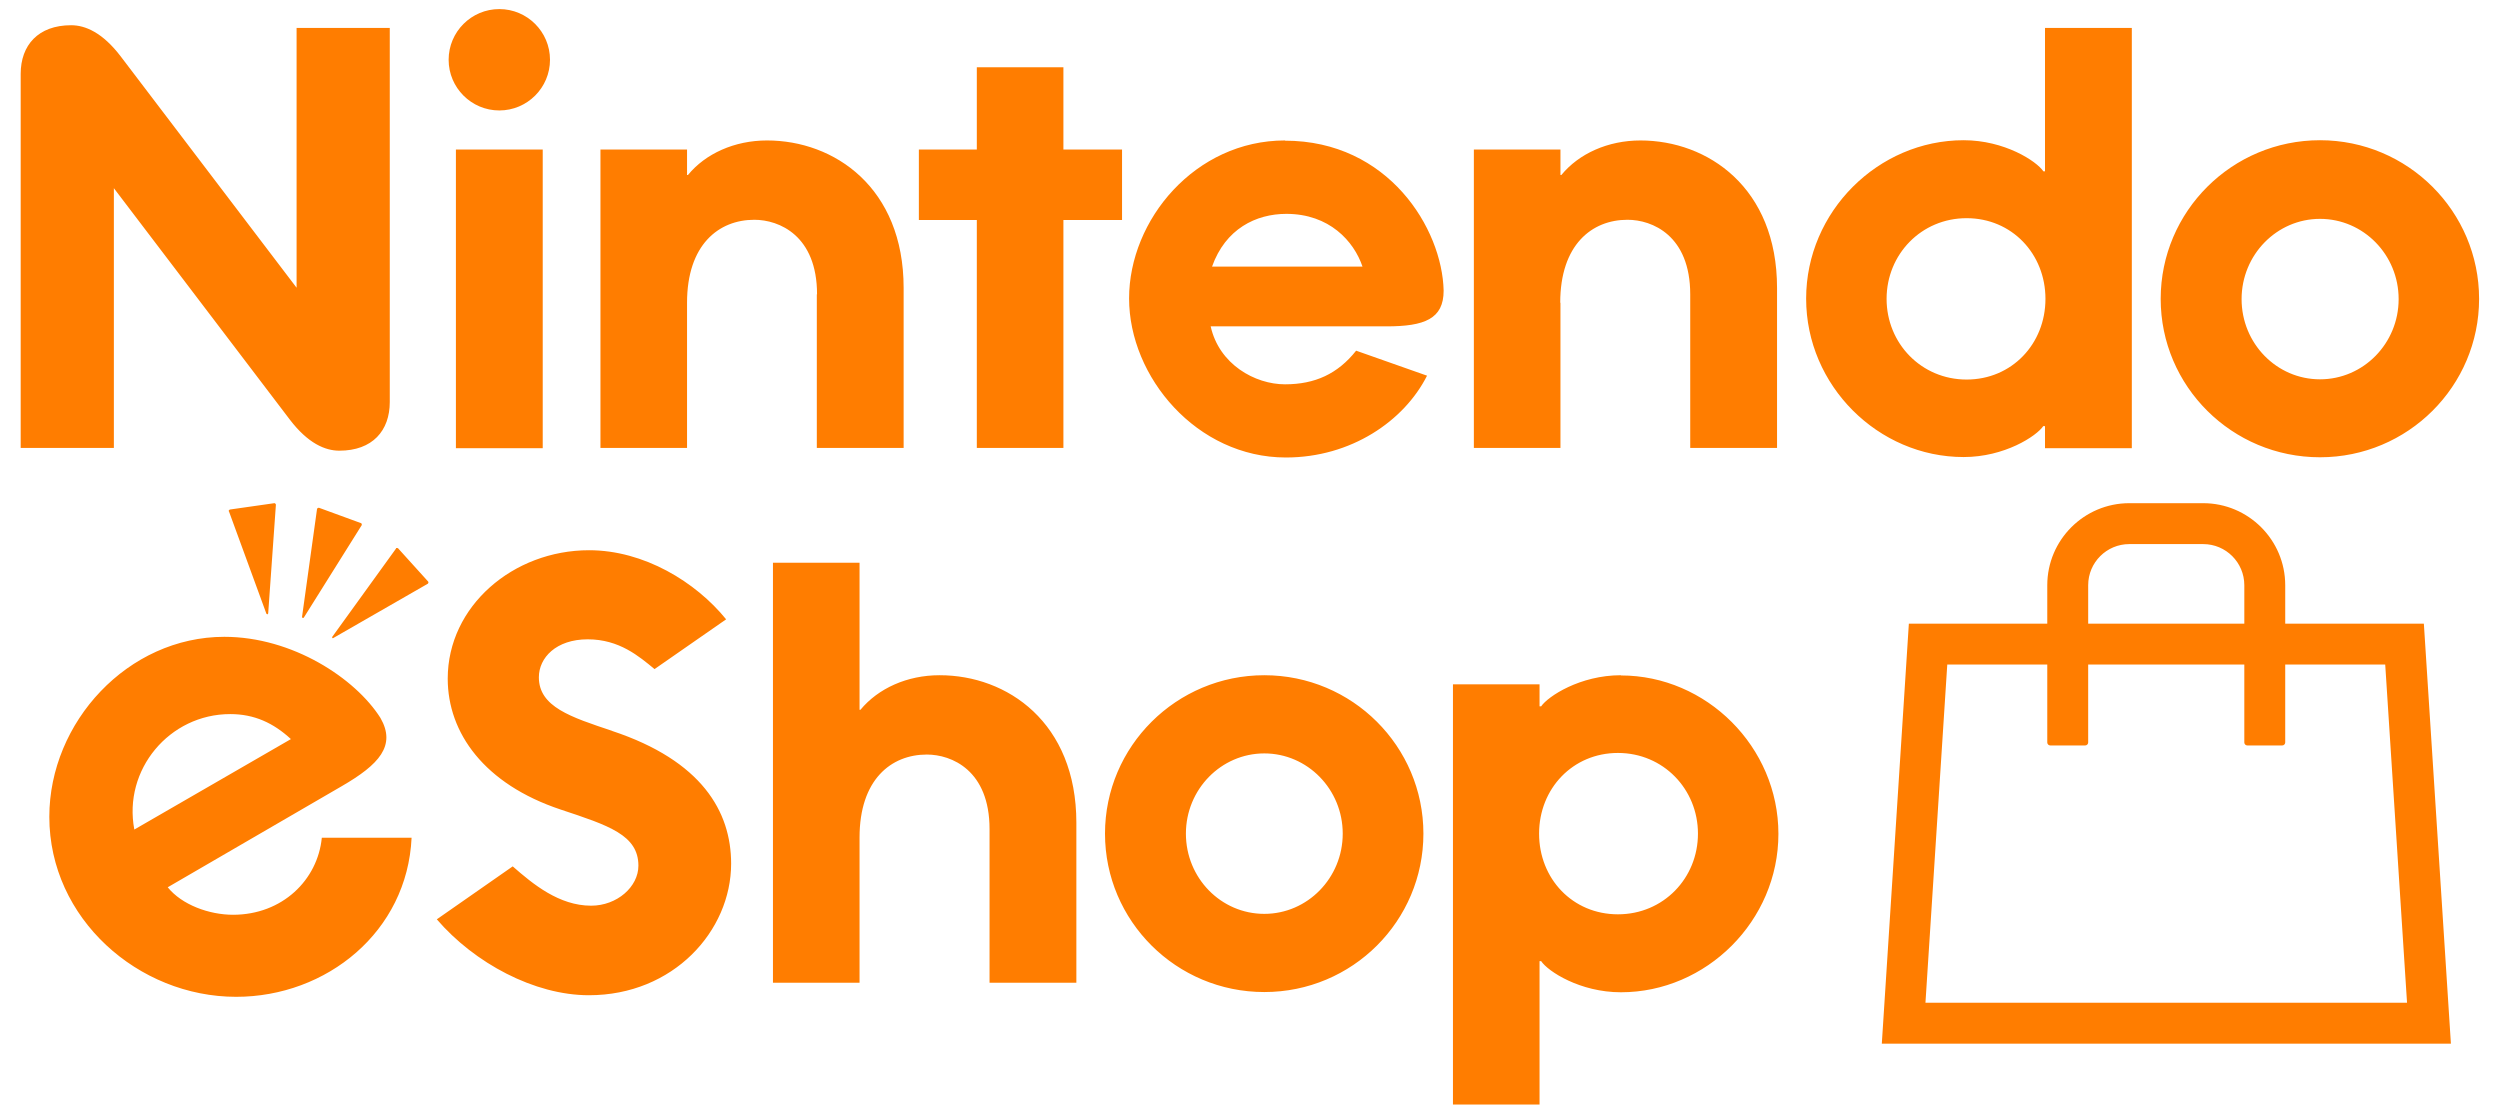
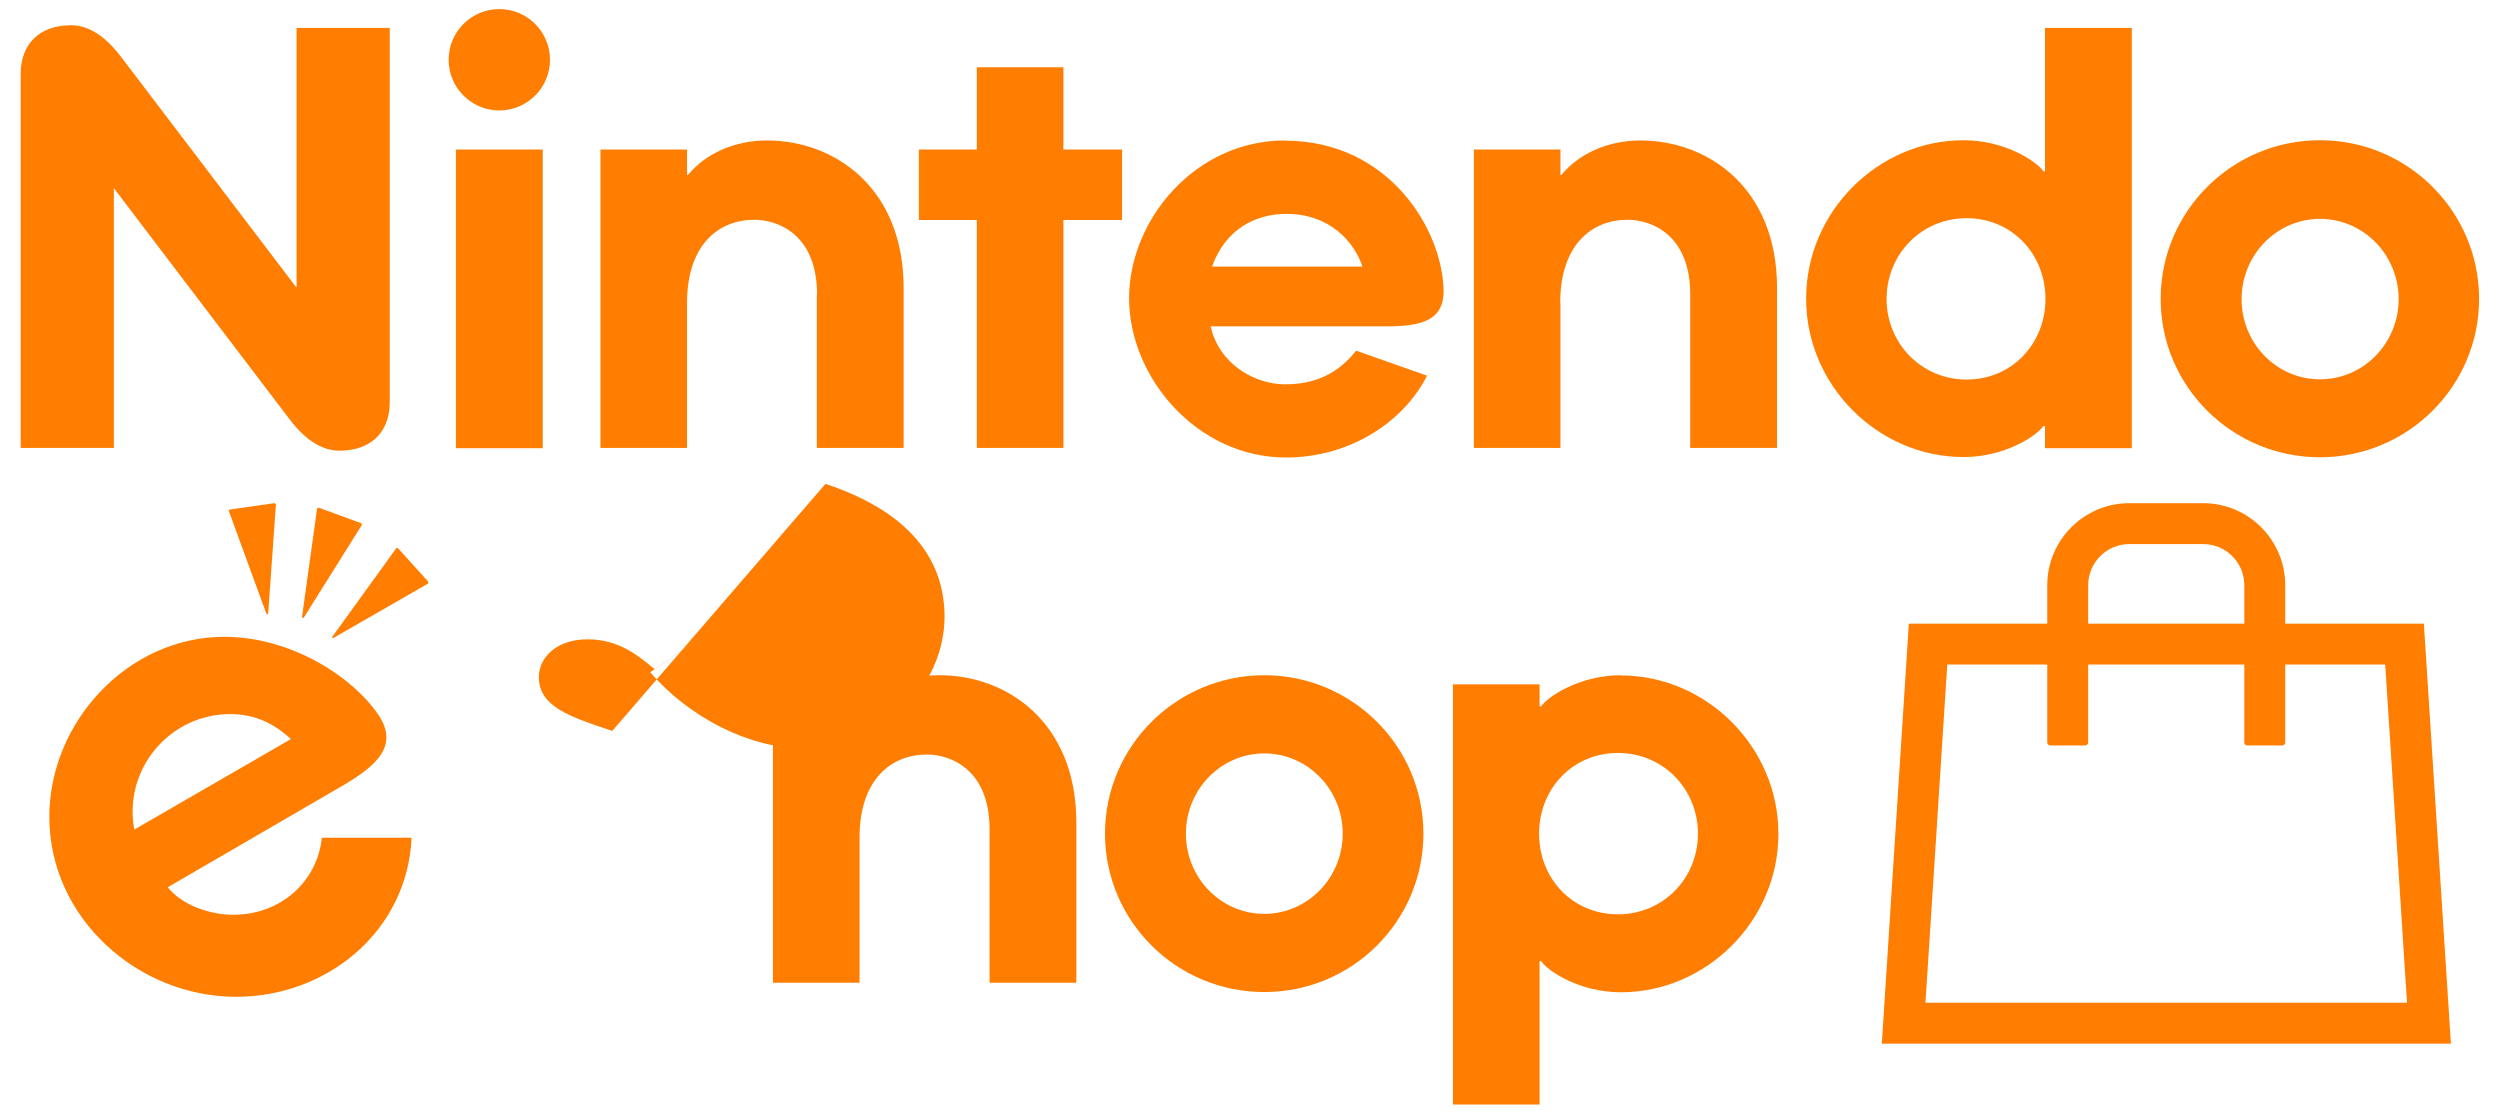
<svg xmlns="http://www.w3.org/2000/svg" version="1.1" viewBox="0 0 110 49">
  <defs>
    <style>
      .cls-1 {
        fill: #ff7d00;
      }
    </style>
  </defs>
  <g>
    <g id="Layer_1">
-       <path class="cls-1" d="M100.55,27.44v-1.69c0-1.99-1.62-3.61-3.61-3.61h-3.25c-1.99,0-3.61,1.62-3.61,3.61v1.69h-6.09l-1.19,18.48h25.04l-1.19-18.48h-6.09ZM91.88,25.75c0-1,.81-1.81,1.81-1.81h3.25c1,0,1.81.81,1.81,1.81v1.69h-6.87v-1.69ZM84.72,44.12l.96-14.88h4.4v3.43c0,.07.06.13.13.13h1.54c.07,0,.13-.06.13-.13v-3.43h6.87v3.43c0,.07.06.13.13.13h1.54c.07,0,.13-.06.13-.13v-3.43h4.4l.96,14.88h-21.2ZM35.94,12.95v6.76h3.82v-7.04c0-4.42-3.05-6.49-6.01-6.49-1.43,0-2.71.58-3.48,1.52h-.04v-1.12h-3.81v13.13h3.81v-6.39c0-2.55,1.39-3.65,2.96-3.65,1.09,0,2.76.69,2.76,3.28ZM42.98,19.71h3.81v-10.03h2.58v-3.1h-2.58v-3.62h-3.81v3.62h-2.55v3.1h2.55v10.03ZM20.06,19.72h3.82V6.58h-3.82v13.14ZM21.97,4.86c1.23,0,2.23-1,2.23-2.23s-1-2.23-2.23-2.23-2.23,1-2.23,2.23,1,2.23,2.23,2.23ZM56.54,6.18c-3.95,0-6.86,3.49-6.86,6.95s2.98,7,6.9,7c2.86,0,5.2-1.6,6.21-3.6l-3.12-1.1c-.81,1.02-1.81,1.48-3.13,1.48s-2.9-.88-3.27-2.55h7.74c1.67,0,2.51-.33,2.51-1.57-.06-2.73-2.43-6.6-6.98-6.6ZM53.33,11.73c.59-1.66,1.93-2.32,3.27-2.32,1.89,0,2.97,1.2,3.35,2.32h-6.62ZM89.91,18.75h.07v.97h3.82V1.23h-3.82v6.31h-.07c-.3-.45-1.71-1.37-3.51-1.37-3.76,0-6.93,3.14-6.93,6.97s3.17,6.97,6.93,6.97c1.8,0,3.21-.92,3.51-1.37ZM83.01,13.15c0-1.96,1.53-3.55,3.52-3.55s3.47,1.57,3.47,3.55-1.48,3.55-3.47,3.55-3.52-1.59-3.52-3.55ZM102.08,20.12c3.87,0,7-3.13,7-6.97s-3.13-6.98-7-6.98-7.01,3.13-7.01,6.98,3.14,6.97,7.01,6.97ZM102.08,9.63c1.91,0,3.46,1.58,3.46,3.53s-1.55,3.53-3.46,3.53-3.45-1.58-3.45-3.53,1.55-3.53,3.45-3.53ZM5.01,8.28l7.74,10.18c.8,1.05,1.56,1.37,2.18,1.37,1.46,0,2.22-.88,2.22-2.14V1.23h-4.1v11.43S5.31,2.48,5.31,2.48c-.8-1.05-1.56-1.37-2.18-1.37C1.68,1.11.91,1.99.91,3.25v16.46h4.1v-11.43ZM68.65,13.32c0-2.55,1.39-3.65,2.96-3.65,1.09,0,2.76.69,2.76,3.28v6.76h3.82v-7.04c0-4.42-3.05-6.49-6.01-6.49-1.43,0-2.71.58-3.48,1.52h-.04v-1.12h-3.81v13.13h3.81v-6.39ZM17.43,24.13l-2.81,3.89s-.01.04,0,.05c.01.01.03.02.05,0l4.16-2.39s.04-.06.01-.09l-1.33-1.47s-.07-.02-.09,0ZM41.34,29.71c-1.43,0-2.7.58-3.48,1.52h-.04v-6.47h-3.81v18.48h3.81v-6.39c0-2.55,1.39-3.65,2.96-3.65,1.09,0,2.76.69,2.76,3.28v6.76h3.82v-7.04c0-4.42-3.05-6.49-6.01-6.49ZM55.63,29.71c-3.87,0-7.01,3.13-7.01,6.97s3.13,6.97,7.01,6.97,7-3.13,7-6.97-3.13-6.97-7-6.97ZM55.63,40.21c-1.91,0-3.45-1.58-3.45-3.53s1.55-3.53,3.45-3.53,3.45,1.58,3.45,3.53-1.55,3.53-3.45,3.53ZM71.32,29.71c-1.8,0-3.21.93-3.51,1.37h-.07v-.97h-3.81v18.49h3.81v-6.31h.07c.3.45,1.71,1.37,3.51,1.37,3.76,0,6.93-3.14,6.93-6.97s-3.17-6.97-6.93-6.97ZM71.19,40.23c-2,0-3.47-1.57-3.47-3.55s1.48-3.55,3.47-3.55,3.52,1.59,3.52,3.55-1.52,3.55-3.52,3.55ZM10.26,40.25c-1.06,0-2.26-.44-2.88-1.21l7.66-4.45c1.64-.95,2.4-1.78,1.7-3-1.1-1.74-3.87-3.57-6.87-3.57-4.24,0-7.7,3.75-7.7,7.92,0,4.48,3.92,7.92,8.22,7.92,3.98,0,7.53-2.86,7.72-7h-3.95c-.18,1.85-1.73,3.39-3.91,3.39ZM10.13,31.42c1.06,0,1.9.39,2.67,1.1l-6.89,3.98c-.5-2.63,1.54-5.08,4.22-5.08ZM10.07,22.49l1.65,4.51s.03.03.04.03c.02,0,.03-.02.04-.04l.34-4.79s-.03-.07-.07-.06l-1.96.28s-.06.04-.05.08ZM26.94,32.16c-1.83-.61-3.23-1.06-3.23-2.36,0-.86.76-1.67,2.15-1.67s2.26.75,2.94,1.31l3.15-2.19c-1.34-1.65-3.62-3.04-6.03-3.04-3.34,0-6.22,2.46-6.22,5.65,0,2.39,1.61,4.64,4.97,5.76,2.11.7,3.42,1.12,3.42,2.47,0,.93-.94,1.76-2.08,1.76-1.41,0-2.56-.95-3.45-1.73l-3.34,2.33c1.66,1.93,4.3,3.34,6.69,3.34,3.72,0,6.26-2.83,6.26-5.79,0-2.29-1.29-4.53-5.24-5.84ZM13.95,22.39l-.66,4.75s0,.04.03.05c.02,0,.04,0,.05-.02l2.55-4.07s0-.07-.03-.08l-1.86-.68s-.07.01-.08.05Z" />
+       <path class="cls-1" d="M100.55,27.44v-1.69c0-1.99-1.62-3.61-3.61-3.61h-3.25c-1.99,0-3.61,1.62-3.61,3.61v1.69h-6.09l-1.19,18.48h25.04l-1.19-18.48h-6.09ZM91.88,25.75c0-1,.81-1.81,1.81-1.81h3.25c1,0,1.81.81,1.81,1.81v1.69h-6.87v-1.69ZM84.72,44.12l.96-14.88h4.4v3.43c0,.07.06.13.13.13h1.54c.07,0,.13-.06.13-.13v-3.43h6.87v3.43c0,.07.06.13.13.13h1.54c.07,0,.13-.06.13-.13v-3.43h4.4l.96,14.88h-21.2ZM35.94,12.95v6.76h3.82v-7.04c0-4.42-3.05-6.49-6.01-6.49-1.43,0-2.71.58-3.48,1.52h-.04v-1.12h-3.81v13.13h3.81v-6.39c0-2.55,1.39-3.65,2.96-3.65,1.09,0,2.76.69,2.76,3.28ZM42.98,19.71h3.81v-10.03h2.58v-3.1h-2.58v-3.62h-3.81v3.62h-2.55v3.1h2.55v10.03ZM20.06,19.72h3.82V6.58h-3.82v13.14ZM21.97,4.86c1.23,0,2.23-1,2.23-2.23s-1-2.23-2.23-2.23-2.23,1-2.23,2.23,1,2.23,2.23,2.23ZM56.54,6.18c-3.95,0-6.86,3.49-6.86,6.95s2.98,7,6.9,7c2.86,0,5.2-1.6,6.21-3.6l-3.12-1.1c-.81,1.02-1.81,1.48-3.13,1.48s-2.9-.88-3.27-2.55h7.74c1.67,0,2.51-.33,2.51-1.57-.06-2.73-2.43-6.6-6.98-6.6ZM53.33,11.73c.59-1.66,1.93-2.32,3.27-2.32,1.89,0,2.97,1.2,3.35,2.32h-6.62ZM89.91,18.75h.07v.97h3.82V1.23h-3.82v6.31h-.07c-.3-.45-1.71-1.37-3.51-1.37-3.76,0-6.93,3.14-6.93,6.97s3.17,6.97,6.93,6.97c1.8,0,3.21-.92,3.51-1.37ZM83.01,13.15c0-1.96,1.53-3.55,3.52-3.55s3.47,1.57,3.47,3.55-1.48,3.55-3.47,3.55-3.52-1.59-3.52-3.55ZM102.08,20.12c3.87,0,7-3.13,7-6.97s-3.13-6.98-7-6.98-7.01,3.13-7.01,6.98,3.14,6.97,7.01,6.97ZM102.08,9.63c1.91,0,3.46,1.58,3.46,3.53s-1.55,3.53-3.46,3.53-3.45-1.58-3.45-3.53,1.55-3.53,3.45-3.53ZM5.01,8.28l7.74,10.18c.8,1.05,1.56,1.37,2.18,1.37,1.46,0,2.22-.88,2.22-2.14V1.23h-4.1v11.43S5.31,2.48,5.31,2.48c-.8-1.05-1.56-1.37-2.18-1.37C1.68,1.11.91,1.99.91,3.25v16.46h4.1v-11.43ZM68.65,13.32c0-2.55,1.39-3.65,2.96-3.65,1.09,0,2.76.69,2.76,3.28v6.76h3.82v-7.04c0-4.42-3.05-6.49-6.01-6.49-1.43,0-2.71.58-3.48,1.52h-.04v-1.12h-3.81v13.13h3.81v-6.39ZM17.43,24.13l-2.81,3.89s-.01.04,0,.05c.01.01.03.02.05,0l4.16-2.39s.04-.06.01-.09l-1.33-1.47s-.07-.02-.09,0ZM41.34,29.71c-1.43,0-2.7.58-3.48,1.52h-.04v-6.47h-3.81v18.48h3.81v-6.39c0-2.55,1.39-3.65,2.96-3.65,1.09,0,2.76.69,2.76,3.28v6.76h3.82v-7.04c0-4.42-3.05-6.49-6.01-6.49ZM55.63,29.71c-3.87,0-7.01,3.13-7.01,6.97s3.13,6.97,7.01,6.97,7-3.13,7-6.97-3.13-6.97-7-6.97ZM55.63,40.21c-1.91,0-3.45-1.58-3.45-3.53s1.55-3.53,3.45-3.53,3.45,1.58,3.45,3.53-1.55,3.53-3.45,3.53ZM71.32,29.71c-1.8,0-3.21.93-3.51,1.37h-.07v-.97h-3.81v18.49h3.81v-6.31h.07c.3.45,1.71,1.37,3.51,1.37,3.76,0,6.93-3.14,6.93-6.97s-3.17-6.97-6.93-6.97ZM71.19,40.23c-2,0-3.47-1.57-3.47-3.55s1.48-3.55,3.47-3.55,3.52,1.59,3.52,3.55-1.52,3.55-3.52,3.55ZM10.26,40.25c-1.06,0-2.26-.44-2.88-1.21l7.66-4.45c1.64-.95,2.4-1.78,1.7-3-1.1-1.74-3.87-3.57-6.87-3.57-4.24,0-7.7,3.75-7.7,7.92,0,4.48,3.92,7.92,8.22,7.92,3.98,0,7.53-2.86,7.72-7h-3.95c-.18,1.85-1.73,3.39-3.91,3.39ZM10.13,31.42c1.06,0,1.9.39,2.67,1.1l-6.89,3.98c-.5-2.63,1.54-5.08,4.22-5.08ZM10.07,22.49l1.65,4.51s.03.03.04.03c.02,0,.03-.02.04-.04l.34-4.79s-.03-.07-.07-.06l-1.96.28s-.06.04-.05.08ZM26.94,32.16c-1.83-.61-3.23-1.06-3.23-2.36,0-.86.76-1.67,2.15-1.67s2.26.75,2.94,1.31l3.15-2.19l-3.34,2.33c1.66,1.93,4.3,3.34,6.69,3.34,3.72,0,6.26-2.83,6.26-5.79,0-2.29-1.29-4.53-5.24-5.84ZM13.95,22.39l-.66,4.75s0,.04.03.05c.02,0,.04,0,.05-.02l2.55-4.07s0-.07-.03-.08l-1.86-.68s-.07.01-.08.05Z" />
    </g>
  </g>
</svg>